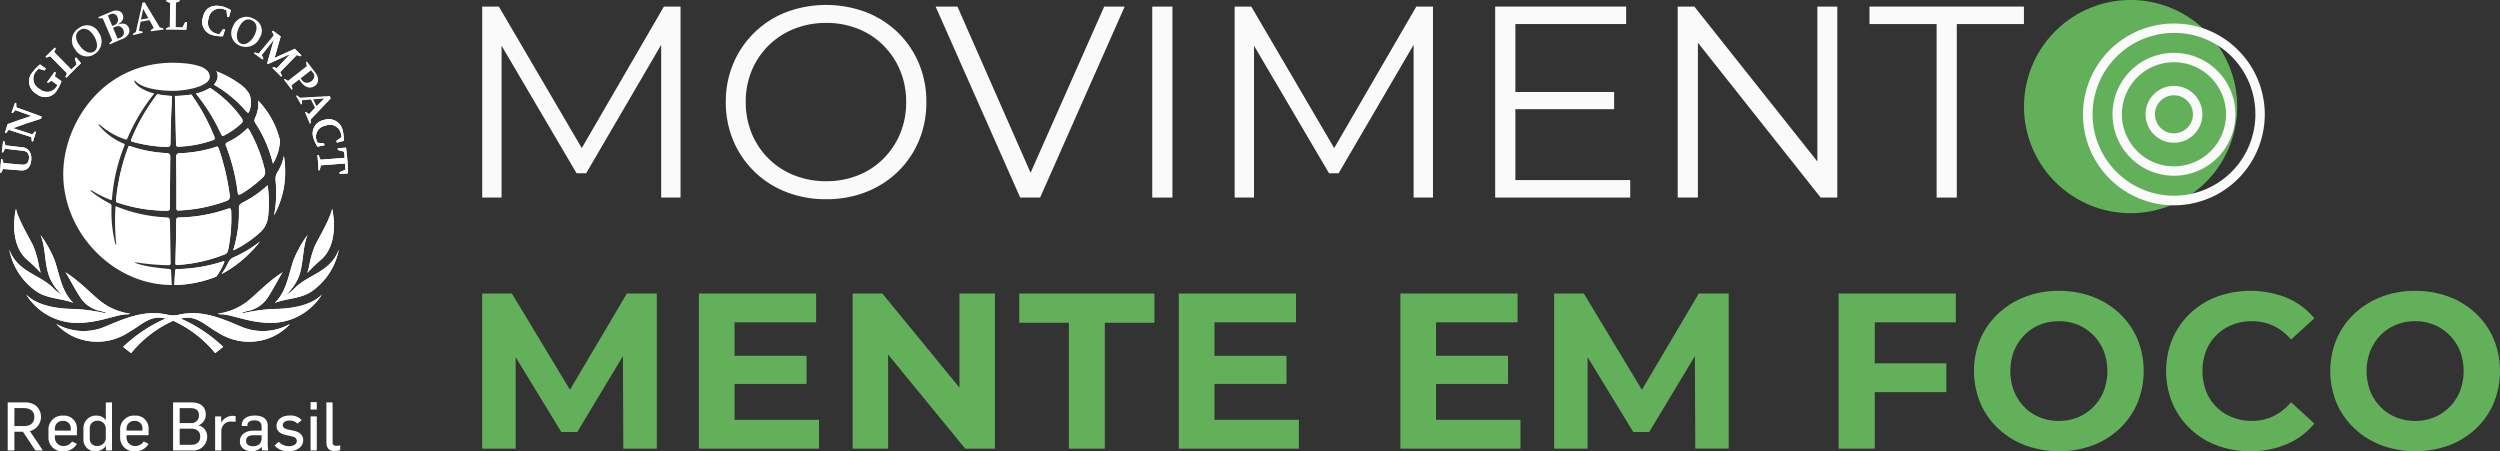
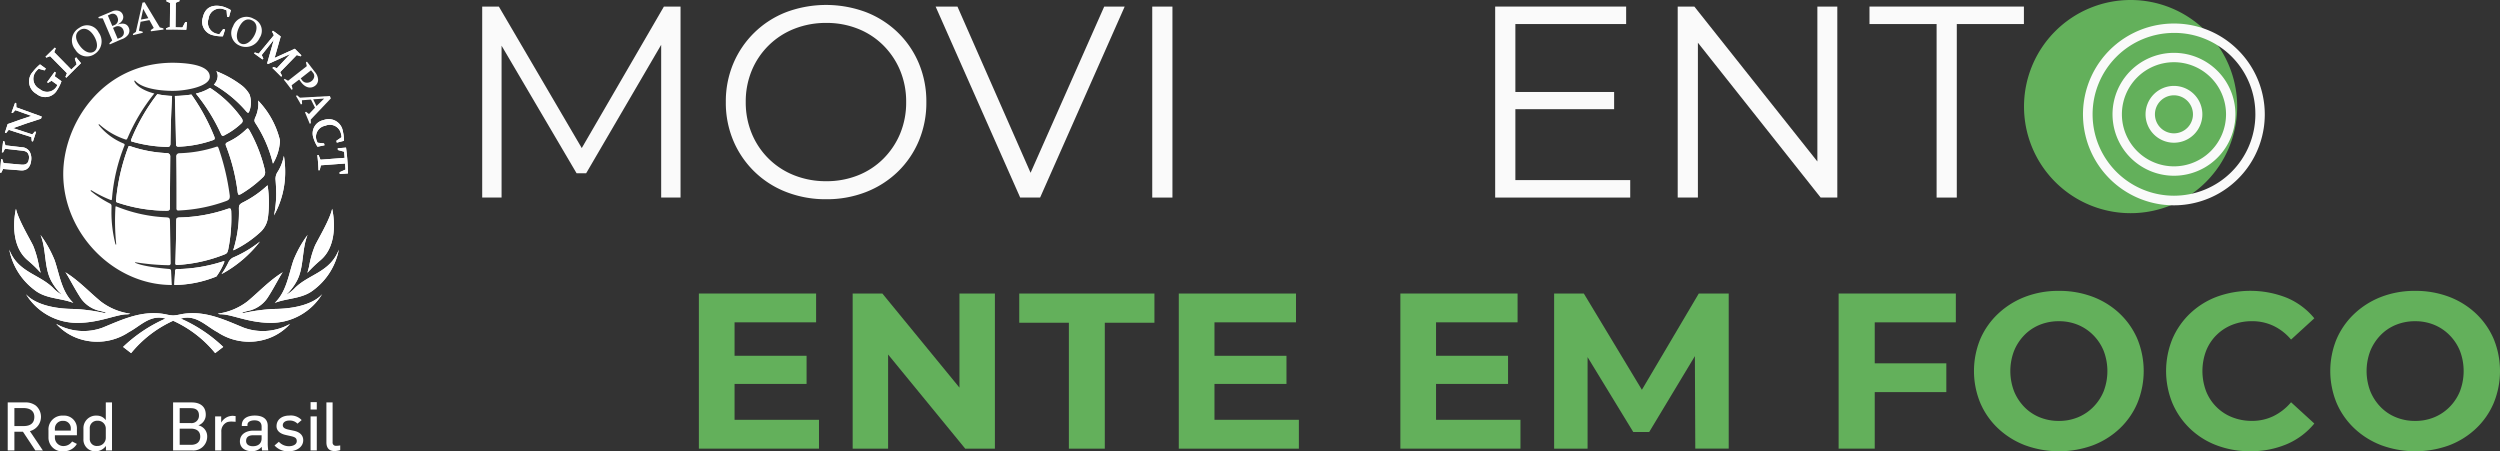
<svg xmlns="http://www.w3.org/2000/svg" width="419.048" height="75.642" viewBox="0 0 419.048 75.642">
  <rect x="0" y="0" width="419.048" height="75.642" fill="#333333" stroke="none" />
  <defs>
    <clipPath id="clip-path">
      <rect id="Retângulo_9382" data-name="Retângulo 9382" width="338.222" height="75.642" fill="#fafafa" />
    </clipPath>
    <clipPath id="clip-path-2">
      <rect id="Retângulo_9429" data-name="Retângulo 9429" width="58.32" height="75.642" transform="translate(0 0)" fill="#fff" />
    </clipPath>
  </defs>
  <g id="Grupo_15472" data-name="Grupo 15472" transform="translate(-2856.552 290.982)">
    <g id="Grupo_15454" data-name="Grupo 15454" transform="translate(2937.378 -290.982)">
      <g id="Grupo_14943" data-name="Grupo 14943" clip-path="url(#clip-path)">
        <path id="Caminho_84026" data-name="Caminho 84026" d="M223.778,17.866A17.866,17.866,0,1,1,205.911,0a17.866,17.866,0,0,1,17.866,17.866" transform="translate(70.392)" fill="#63b05b" />
        <path id="Caminho_84027" data-name="Caminho 84027" d="M16.688,24.518,2.791.8H0V32.814H3.247V7.356L15.822,28.744h1.6L30,7.211v25.6h3.246V.8H30.458Z" transform="translate(0 0.301)" fill="#fafafa" />
        <path id="Caminho_84028" data-name="Caminho 84028" d="M58.548,5.223a16.032,16.032,0,0,0-5.328-3.408,19.138,19.138,0,0,0-13.4,0,15.817,15.817,0,0,0-8.849,8.6,16.33,16.33,0,0,0-1.258,6.47,16.332,16.332,0,0,0,1.258,6.472,15.759,15.759,0,0,0,8.871,8.6,18.165,18.165,0,0,0,6.7,1.212,18,18,0,0,0,6.677-1.212,16.046,16.046,0,0,0,5.328-3.406,15.609,15.609,0,0,0,3.52-5.167,16.48,16.48,0,0,0,1.258-6.5,16.467,16.467,0,0,0-1.258-6.492,15.567,15.567,0,0,0-3.52-5.168m.388,16.943a12.992,12.992,0,0,1-2.812,4.207,12.57,12.57,0,0,1-4.254,2.79,14.145,14.145,0,0,1-5.327.983,14.333,14.333,0,0,1-5.35-.983,12.711,12.711,0,0,1-7.134-7.02,13.578,13.578,0,0,1-1.006-5.26A13.537,13.537,0,0,1,34.058,11.6a12.759,12.759,0,0,1,7.134-7,14.307,14.307,0,0,1,5.35-.984,14.119,14.119,0,0,1,5.327.984,12.566,12.566,0,0,1,4.254,2.789A12.992,12.992,0,0,1,58.935,11.6a13.537,13.537,0,0,1,1.006,5.282,13.539,13.539,0,0,1-1.006,5.283" transform="translate(11.123 0.226)" fill="#fafafa" />
        <path id="Caminho_84029" data-name="Caminho 84029" d="M71.218,28.662,58.959.8H55.3L69.477,32.815h3.338L86.993.8H83.561Z" transform="translate(20.701 0.301)" fill="#fafafa" />
        <rect id="Retângulo_9381" data-name="Retângulo 9381" width="3.385" height="32.011" transform="translate(112.312 1.105)" fill="#fafafa" />
-         <path id="Caminho_84030" data-name="Caminho 84030" d="M108.458,24.519,94.559.8H91.77V32.814h3.246V7.356l12.578,21.389h1.6L121.769,7.21v25.6h3.246V.8h-2.789Z" transform="translate(34.353 0.301)" fill="#fafafa" />
        <path id="Caminho_84031" data-name="Caminho 84031" d="M126.931,18h16.554V15.117H126.931V3.729H145.5V.8H123.546V32.814h22.637V29.887H126.931Z" transform="translate(46.248 0.301)" fill="#fafafa" />
        <path id="Caminho_84032" data-name="Caminho 84032" d="M169.22,26.766,148.6.8h-2.79V32.814h3.385V6.857l20.577,25.957h2.791V.8H169.22Z" transform="translate(54.58 0.301)" fill="#fafafa" />
        <path id="Caminho_84033" data-name="Caminho 84033" d="M169.2.8V3.73h11.25V32.815h3.384V3.73h11.25V.8Z" transform="translate(63.336 0.301)" fill="#fafafa" />
-         <path id="Caminho_84034" data-name="Caminho 84034" d="M14.712,51.936,4.977,35.8H0v26H5.607V46.461L13.258,59.01h2.674L23.59,46.289,23.656,61.8h5.609v-26H24.251Z" transform="translate(0 13.4)" fill="#63b05b" />
        <path id="Caminho_84035" data-name="Caminho 84035" d="M32.407,50.952H44.478V46.234H32.407V40.626H46.075V35.8H26.427v26H46.559V56.967H32.407Z" transform="translate(9.893 13.401)" fill="#63b05b" />
        <path id="Caminho_84036" data-name="Caminho 84036" d="M63.084,51.571,50.159,35.8H45.183v26h5.941V46.023L64.048,61.8h4.976v-26H63.084Z" transform="translate(16.914 13.4)" fill="#63b05b" />
        <path id="Caminho_84037" data-name="Caminho 84037" d="M65.5,40.7h8.319V61.8H79.84V40.7h8.319V35.8H65.5Z" transform="translate(24.52 13.401)" fill="#63b05b" />
        <path id="Caminho_84038" data-name="Caminho 84038" d="M90.939,50.952h12.069V46.234H90.939V40.626h13.666V35.8H84.959v26h20.13V56.967H90.939Z" transform="translate(31.803 13.401)" fill="#63b05b" />
        <path id="Caminho_84039" data-name="Caminho 84039" d="M117.963,50.952h12.069V46.234H117.963V40.626h13.666V35.8H111.983v26h20.13V56.967h-14.15Z" transform="translate(41.919 13.401)" fill="#63b05b" />
        <path id="Caminho_84040" data-name="Caminho 84040" d="M145.449,51.936,135.715,35.8h-4.978v26h5.607V46.461L144,59.01h2.673l7.658-12.719.067,15.505H160v-26h-5.014Z" transform="translate(48.939 13.4)" fill="#63b05b" />
        <path id="Caminho_84041" data-name="Caminho 84041" d="M165.435,61.8h6.053V52.324h12V47.5h-12v-6.87h13.594V35.8H165.435Z" transform="translate(61.928 13.4)" fill="#63b05b" />
        <path id="Caminho_84042" data-name="Caminho 84042" d="M206.347,39.262a13.592,13.592,0,0,0-4.515-2.8,15.78,15.78,0,0,0-5.662-.985,15.492,15.492,0,0,0-5.664,1,13.762,13.762,0,0,0-4.513,2.823A12.825,12.825,0,0,0,183,43.551a14.089,14.089,0,0,0,0,10.714,12.774,12.774,0,0,0,2.989,4.273,13.725,13.725,0,0,0,4.531,2.822,16.583,16.583,0,0,0,11.308.019,13.551,13.551,0,0,0,4.515-2.805,12.694,12.694,0,0,0,2.988-4.289,14.166,14.166,0,0,0,0-10.751,12.759,12.759,0,0,0-2.988-4.271M203.691,52.28a8.056,8.056,0,0,1-1.728,2.637,7.751,7.751,0,0,1-2.581,1.744,8.236,8.236,0,0,1-3.212.614,8.368,8.368,0,0,1-3.231-.614,7.509,7.509,0,0,1-2.581-1.744,8.229,8.229,0,0,1-1.708-2.637,9.5,9.5,0,0,1,0-6.723,8.223,8.223,0,0,1,1.708-2.636,7.551,7.551,0,0,1,2.581-1.745,8.393,8.393,0,0,1,3.231-.613,8.261,8.261,0,0,1,3.212.613,7.8,7.8,0,0,1,2.581,1.745,8.05,8.05,0,0,1,1.728,2.636,9.525,9.525,0,0,1,0,6.723" transform="translate(68.109 13.279)" fill="#63b05b" />
        <path id="Caminho_84043" data-name="Caminho 84043" d="M213.806,42.9a7.786,7.786,0,0,1,2.636-1.728,8.887,8.887,0,0,1,3.344-.613,8.278,8.278,0,0,1,3.583.781,8.819,8.819,0,0,1,2.952,2.3l3.9-3.565a11.9,11.9,0,0,0-4.605-3.436,16.5,16.5,0,0,0-11.718-.184,13.3,13.3,0,0,0-4.493,2.8,12.847,12.847,0,0,0-2.971,4.27,14.215,14.215,0,0,0,0,10.771,12.983,12.983,0,0,0,2.952,4.27,13.12,13.12,0,0,0,4.475,2.805,15.572,15.572,0,0,0,5.589.984,15.368,15.368,0,0,0,6.165-1.189,12.036,12.036,0,0,0,4.605-3.454l-3.9-3.565a9.043,9.043,0,0,1-2.952,2.321,8.117,8.117,0,0,1-3.583.8,8.86,8.86,0,0,1-3.344-.613,7.731,7.731,0,0,1-4.364-4.364,9.627,9.627,0,0,1,0-6.76,7.786,7.786,0,0,1,1.728-2.636" transform="translate(76.879 13.279)" fill="#63b05b" />
        <path id="Caminho_84044" data-name="Caminho 84044" d="M252.788,43.533a12.76,12.76,0,0,0-2.988-4.271,13.591,13.591,0,0,0-4.515-2.8,15.78,15.78,0,0,0-5.662-.985,15.492,15.492,0,0,0-5.664,1,13.762,13.762,0,0,0-4.513,2.823,12.825,12.825,0,0,0-2.989,4.251,14.089,14.089,0,0,0,0,10.714,12.774,12.774,0,0,0,2.989,4.273,13.725,13.725,0,0,0,4.531,2.822,16.583,16.583,0,0,0,11.308.019,13.55,13.55,0,0,0,4.515-2.805,12.7,12.7,0,0,0,2.988-4.289,14.166,14.166,0,0,0,0-10.751m-5.644,8.746a8.056,8.056,0,0,1-1.728,2.637,7.751,7.751,0,0,1-2.581,1.744,8.237,8.237,0,0,1-3.212.614,8.368,8.368,0,0,1-3.231-.614,7.509,7.509,0,0,1-2.581-1.744A8.228,8.228,0,0,1,232.1,52.28a9.5,9.5,0,0,1,0-6.723,8.222,8.222,0,0,1,1.708-2.636,7.551,7.551,0,0,1,2.581-1.745,8.393,8.393,0,0,1,3.231-.613,8.261,8.261,0,0,1,3.212.613,7.8,7.8,0,0,1,2.581,1.745,8.05,8.05,0,0,1,1.728,2.636,9.524,9.524,0,0,1,0,6.723" transform="translate(84.375 13.279)" fill="#63b05b" />
        <path id="Caminho_84045" data-name="Caminho 84045" d="M207.632,10.478a4.761,4.761,0,1,0,4.759,4.762,4.768,4.768,0,0,0-4.759-4.762m3.184,4.762a3.187,3.187,0,1,1-3.184-3.186h.066a3.194,3.194,0,0,1,3.118,3.186" transform="translate(75.941 3.922)" fill="#fafafa" />
        <path id="Caminho_84046" data-name="Caminho 84046" d="M209.139,6.445a10.3,10.3,0,1,0,7.287,3.017,10.316,10.316,0,0,0-7.287-3.017m8.731,10.3a8.728,8.728,0,1,1-8.73-8.731,8.741,8.741,0,0,1,8.73,8.731" transform="translate(74.431 2.413)" fill="#fafafa" />
        <path id="Caminho_84047" data-name="Caminho 84047" d="M221.234,7.331A15.1,15.1,0,0,0,210.481,2.87h0a15.236,15.236,0,1,0,10.756,4.461m2.889,10.757A13.643,13.643,0,1,1,210.48,4.444a13.552,13.552,0,0,1,13.643,13.644" transform="translate(73.093 1.074)" fill="#fafafa" />
      </g>
    </g>
    <g id="Grupo_15455" data-name="Grupo 15455" transform="translate(2583.552 -557.963)">
      <g id="Grupo_15028" data-name="Grupo 15028" transform="translate(273 266.981)">
        <g id="Grupo_15017" data-name="Grupo 15017" clip-path="url(#clip-path-2)">
          <path id="Caminho_84152" data-name="Caminho 84152" d="M57.843,27.408l-4.057.3-.2.824-.2.015C53.344,27.232,53.192,26,53.192,26l.208-.015.314.785,4.057-.311-.093-1.032-1.044-.284-.022-.291L58,24.742a34.853,34.853,0,0,1,.322,4.327l-1.376.1-.023-.3.987-.448Z" fill="#fff" />
          <path id="Caminho_84153" data-name="Caminho 84153" d="M53.234,23.923l1.08.112.085.312-1.181.251-.058-.1a5.8,5.8,0,0,1-.619-1.37,2.272,2.272,0,0,1,1.7-3,2.4,2.4,0,0,1,3.231,1.894,6.3,6.3,0,0,1,.18,1.58l-1.194.31L56.38,23.6l.866-.6a1.736,1.736,0,0,0-.069-.455,1.9,1.9,0,0,0-2.648-1.47,1.873,1.873,0,0,0-1.482,2.4,2.844,2.844,0,0,0,.179.43Z" fill="#fff" />
          <path id="Caminho_84154" data-name="Caminho 84154" d="M46.026,9.715,49.417,8.17l1.106,1.118-.135.155-.645-.216-2.785,2.86.314.611-.143.155C46.4,12.1,45.664,11.4,45.664,11.4l.133-.168.614.2,2.236-2.38-3.731,1.684-.136-.126L45.9,6.665,43.861,9.223l.281.587L44,9.965,42.59,8.947l.133-.153.638.2,2.552-3.085-.3-.6.14-.156,1.3.955Z" fill="#fff" />
          <path id="Caminho_84155" data-name="Caminho 84155" d="M36.78,5.724l.635-.867.317.087L37.36,6.087h-.119a5.476,5.476,0,0,1-1.5-.174,2.311,2.311,0,0,1-1.74-2.994c.344-1.54,1.432-2.265,3.29-1.834A5.376,5.376,0,0,1,38.7,1.7L38.38,2.867l-.32-.07-.081-1.062a2.356,2.356,0,0,0-.381-.147,1.9,1.9,0,0,0-2.639,1.559,1.906,1.906,0,0,0,1.34,2.5,2.152,2.152,0,0,0,.481.077" fill="#fff" />
          <path id="Caminho_84156" data-name="Caminho 84156" d="M28.471,4.5l.04-4.007L27.9.225l0-.2c1.139-.037,2.186-.016,2.186-.016V.2L29.463.46l-.046,4.121,1.158.027.473-.9.3,0-.123,1.277s-1.863-.082-3.384-.04l0-.2Z" fill="#fff" />
          <path id="Caminho_84157" data-name="Caminho 84157" d="M11.222,12.267,8.4,9.41l-.624.247-.148-.146L9.193,7.98l.148.137-.258.623,2.87,2.925.9-.874-.31-.962.22-.222.812.984s-1.231,1.171-2.461,2.439l-.143-.15Z" fill="#fff" />
          <path id="Caminho_84158" data-name="Caminho 84158" d="M9.192,12.808l1.113.809A6.688,6.688,0,0,1,9.57,15.1a2.283,2.283,0,0,1-3.463.634,2.379,2.379,0,0,1-.582-3.723,7.982,7.982,0,0,1,1.082-1.138l.1-.082.983.709-.214.3-.982-.271a1.366,1.366,0,0,0-.333.311,1.921,1.921,0,0,0,.513,3.092,1.855,1.855,0,0,0,2.795-.4.829.829,0,0,0,.141-.3l-.967-.7-.579.357-.168-.114,1.273-1.743.171.111Z" fill="#fff" />
          <path id="Caminho_84159" data-name="Caminho 84159" d="M2.2,21.476Q3.807,22,5.415,22.529c.143-.161.287-.321.431-.482l.2.065q-.267.8-.523,1.608l-.2-.062c-.02-.222-.038-.447-.058-.671q-1.9-.612-3.8-1.224c-.149.179-.3.358-.443.538l-.2-.062q.228-.722.466-1.44,1.993-.729,3.989-1.372l-2.7-.962q-.225.241-.447.488l-.2-.068q.291-.833.6-1.658l.192.071c.007.234.013.465.021.7l4.26,1.541c-.043.118-.085.236-.128.355q-2.348.735-4.691,1.585" fill="#fff" />
          <path id="Caminho_84160" data-name="Caminho 84160" d="M.6,27.333l2.978.264c.794.072,1.2-.241,1.271-.993a1.378,1.378,0,0,0-.135-.849c-.182-.3-.455-.439-1-.5l-2.875-.32c-.11.2-.218.41-.327.615l-.2-.021c.067-.626.137-1.249.213-1.873l.2.025c.06.227.118.455.179.681l2.741.32a1.569,1.569,0,0,1,1.35.789,2.323,2.323,0,0,1,.236,1.377c-.114,1.18-.729,1.79-1.73,1.711L.513,28.322c-.1.21-.205.421-.308.631L0,28.939q.084-1.132.191-2.262l.2.019c.067.212.134.426.2.637" fill="#fff" />
          <path id="Caminho_84161" data-name="Caminho 84161" d="M53.736,43.6C57.1,40.736,55.674,35,55.674,35c-.386,1.827-2.4,5.161-2.878,6.183a15.838,15.838,0,0,0-.974,3.43c-.149.618-.3,1.117-.3,1.117A23.206,23.206,0,0,1,53.736,43.6" fill="#fff" />
          <path id="Caminho_84162" data-name="Caminho 84162" d="M40.838,54.921C37.57,53.589,34.164,51.9,30.221,52.7a6.83,6.83,0,0,1-1.2.177,6.692,6.692,0,0,1-1.193-.177c-3.95-.8-7.353.886-10.621,2.218a9.282,9.282,0,0,1-7.785-.634,9.008,9.008,0,0,0,3.95,2.536,9.559,9.559,0,0,0,8.225-1.15c1.933-1.019,3.6-3.022,6.151-2.266a24.655,24.655,0,0,0-7.114,4.746l1.343,1.038a19.5,19.5,0,0,1,7.044-5.424,19.472,19.472,0,0,1,7.045,5.424l1.348-1.038A24.714,24.714,0,0,0,30.3,53.407c2.548-.756,4.216,1.247,6.149,2.266a9.569,9.569,0,0,0,8.228,1.15,9.016,9.016,0,0,0,3.949-2.536,9.279,9.279,0,0,1-7.784.634" fill="#fff" />
          <path id="Caminho_84163" data-name="Caminho 84163" d="M46.063,50.769c2.121-.832,4.589-.655,6.476-2.149a11.061,11.061,0,0,0,4.256-6.783c-1.413,3.773-4.944,4.088-7.313,6.389A6.058,6.058,0,0,1,48.1,49.348l-.03-.034a9.141,9.141,0,0,0,1.556-2c1.387-2.283.9-5.48,1.935-7.938a19.036,19.036,0,0,0-2.368,4.242c-.845,2.477-1.173,5.274-3.131,7.148" fill="#fff" />
          <path id="Caminho_84164" data-name="Caminho 84164" d="M4.612,43.6a23.422,23.422,0,0,1,2.214,2.125s-.15-.5-.3-1.117a16.18,16.18,0,0,0-.973-3.43C5.072,40.16,3.061,36.826,2.676,35c0,0-1.427,5.737,1.936,8.6" fill="#fff" />
          <path id="Caminho_84165" data-name="Caminho 84165" d="M45.423,54.119A10.079,10.079,0,0,0,54.01,49.28s-1.7,2.511-8.275,2.511a31.61,31.61,0,0,0-4.693.637.767.767,0,0,1-.5-.01,6.748,6.748,0,0,1,1.13-.327,5.221,5.221,0,0,0,3.067-2.019c1.1-1.608,2.406-4.279,2.693-4.462-2.3,1.426-3.882,3.182-5.957,4.913a10.487,10.487,0,0,1-4.966,2.056,1.445,1.445,0,0,0,.538.1c1.8,0,4.627,1.438,8.374,1.438" fill="#fff" />
          <path id="Caminho_84166" data-name="Caminho 84166" d="M21.3,52.681a1.436,1.436,0,0,0,.537-.1,10.442,10.442,0,0,1-4.959-2.056c-2.081-1.731-3.667-3.487-5.959-4.913.283.183,1.6,2.854,2.692,4.462a5.22,5.22,0,0,0,3.068,2.019,6.687,6.687,0,0,1,1.124.327.74.74,0,0,1-.489.01,31.685,31.685,0,0,0-4.7-.637c-6.573,0-8.274-2.511-8.274-2.511a10.074,10.074,0,0,0,8.589,4.839c3.747,0,6.573-1.438,8.375-1.438" fill="#fff" />
          <path id="Caminho_84167" data-name="Caminho 84167" d="M1.555,41.837c1.41,3.773,4.939,4.088,7.31,6.389a6.119,6.119,0,0,0,1.385,1.122l.03-.034a8.979,8.979,0,0,1-1.56-2c-1.385-2.283-.9-5.48-1.932-7.938a19.572,19.572,0,0,1,2.369,4.242C10,46.1,10.329,48.9,12.291,50.769c-2.122-.832-4.6-.655-6.484-2.149a11.065,11.065,0,0,1-4.252-6.783" fill="#fff" />
-           <path id="Caminho_84168" data-name="Caminho 84168" d="M29.966,35.281a26.376,26.376,0,0,0,7.991-1.6c.456-.176.558-.39.561-.736a1.616,1.616,0,0,0-.02-.281,39.911,39.911,0,0,0-1.813-7.7c-.117-.334-.176-.39-.277-.39a.844.844,0,0,0-.276.069,21.683,21.683,0,0,1-6.059,1.038.529.529,0,0,0-.542.6c.013,1.331.041,3.428.041,6.249,0,.715,0,1.672,0,2.367a.536.536,0,0,0,.081.318.42.42,0,0,0,.311.066" fill="#fff" />
          <path id="Caminho_84169" data-name="Caminho 84169" d="M22.027,23.314c-.113.247-.062.324-.062.324a.219.219,0,0,0,.11.079,22.985,22.985,0,0,0,5.96.908.576.576,0,0,0,.4-.109.686.686,0,0,0,.131-.48c.049-2.6.118-5.3.276-7.953a14.857,14.857,0,0,1-2.475-.3,32.808,32.808,0,0,0-4.344,7.528" fill="#fff" />
          <path id="Caminho_84170" data-name="Caminho 84170" d="M28.534,26.267a.531.531,0,0,0-.532-.6,21.742,21.742,0,0,1-6.134-1.151.783.783,0,0,0-.2-.052c-.064.006-.106.028-.161.179a34.38,34.38,0,0,0-2.06,8.962c-.019.218.037.26.188.329a25.813,25.813,0,0,0,8.305,1.386s.323-.01.41-.093c.118-.119.131-.208.125-.581.014-2.3.059-8.374.059-8.374" fill="#fff" />
          <path id="Caminho_84171" data-name="Caminho 84171" d="M38.27,44.021a13.378,13.378,0,0,1-1.135,1.924,20.484,20.484,0,0,0,6.442-5.463,19.4,19.4,0,0,1-4.534,2.7,1.791,1.791,0,0,0-.773.835" fill="#fff" />
          <path id="Caminho_84172" data-name="Caminho 84172" d="M46.3,32.376A18.816,18.816,0,0,1,45.93,36.1,14.934,14.934,0,0,0,47.8,28.724a15.836,15.836,0,0,0-.214-2.605,7.824,7.824,0,0,1-.98,2.592,2.138,2.138,0,0,0-.424,1.315c.108,1.247.113,2.35.113,2.35" fill="#fff" />
          <path id="Caminho_84173" data-name="Caminho 84173" d="M41.789,18.645a4.063,4.063,0,0,0,.037-2.813,5.028,5.028,0,0,0-1.371-1.56,17.538,17.538,0,0,0-4.2-2.333,1.553,1.553,0,0,1,.236.81,2.237,2.237,0,0,1-.642,1.443,20.632,20.632,0,0,1,5.375,4.416s.243.3.38.292c.1-.012.185-.255.185-.255" fill="#fff" />
          <path id="Caminho_84174" data-name="Caminho 84174" d="M18.775,33.245a30.406,30.406,0,0,1,2.081-8.835.465.465,0,0,0,.035-.153c-.005-.089-.045-.14-.206-.217a10.391,10.391,0,0,1-4.131-3.075s-.057-.067,0-.119.114.013.114.013a12.376,12.376,0,0,0,4.3,2.5.521.521,0,0,0,.174.042c.075,0,.135-.046.259-.306a31.6,31.6,0,0,1,4.468-7.425c-1.469-.357-2.97-1.146-3.343-2.016,0,0-.047-.1.019-.132.083-.042.144.052.144.052,1.635,1.771,6.379,1.654,6.379,1.654,1.982,0,6.1-.694,6.1-2.359,0-1.512-2.182-2.3-6.146-2.351-12,0-18.42,10.385-18.42,18.631C10.6,39.1,19.047,47.77,28.8,47.77c-.011-.161-.123-2.337-.123-2.337-.013-.241-.069-.319-.368-.354,0,0-4.257-.326-5.655-1.043-.054-.037-.024-.092.049-.074a38.828,38.828,0,0,0,5.6.493.3.3,0,0,0,.31-.328c0-.308-.123-7.064-.123-7.064-.019-.508-.1-.59-.586-.632a24.951,24.951,0,0,1-8.363-1.817c-.068-.023-.1-.032-.133-.015-.056.026-.056.134-.056.134a38.149,38.149,0,0,0,.128,6.18c.013.053-.007.079-.056.081s-.069-.053-.069-.053a21.468,21.468,0,0,1-.674-5.465c0-.141.014-.932.014-.932a.447.447,0,0,0-.277-.438,17.422,17.422,0,0,1-3.189-2.076.087.087,0,0,1-.01-.125.089.089,0,0,1,.1-.007,20.034,20.034,0,0,0,3.242,1.627l.131.008c.066-.045.065-.139.076-.288" fill="#fff" />
          <path id="Caminho_84175" data-name="Caminho 84175" d="M45.75,27.43A8.26,8.26,0,0,0,46.924,23.7a2.223,2.223,0,0,0-.018-.266,14.522,14.522,0,0,0-3.645-6.584,3.453,3.453,0,0,1,.044.583,5.473,5.473,0,0,1-.49,2.2,1.567,1.567,0,0,0-.166.586.871.871,0,0,0,.156.408,21.629,21.629,0,0,1,2.945,6.8" fill="#fff" />
          <path id="Caminho_84176" data-name="Caminho 84176" d="M44.862,31.1c-.01-.063-.063,0-.063,0a17.493,17.493,0,0,1-4.113,2.844c-.574.3-.633.51-.642,1a20.917,20.917,0,0,1-.933,6.925s-.052.132.115.046A18.332,18.332,0,0,0,43.758,38.8,4.057,4.057,0,0,0,44.92,36.4a19.4,19.4,0,0,0-.058-5.292" fill="#fff" />
          <path id="Caminho_84177" data-name="Caminho 84177" d="M37.614,43.837a.045.045,0,0,0-.056-.049,1.67,1.67,0,0,0-.351.082,26.242,26.242,0,0,1-7.526,1.236c-.242.011-.308.08-.329.367l-.137,2.292a19.211,19.211,0,0,0,7.058-1.421,10.816,10.816,0,0,0,1.265-2.265.865.865,0,0,0,.076-.242" fill="#fff" />
          <path id="Caminho_84178" data-name="Caminho 84178" d="M35.7,23.49c.144-.055.235-.094.283-.221a.746.746,0,0,0-.066-.38,33.965,33.965,0,0,0-3.831-7.04,20.835,20.835,0,0,1-2.771.238c.082,2.71.148,5.4.187,7.994,0,.231.042.362.115.422a.461.461,0,0,0,.3.082A19.51,19.51,0,0,0,35.7,23.49" fill="#fff" />
          <path id="Caminho_84179" data-name="Caminho 84179" d="M37.658,22.652a12.11,12.11,0,0,0,2.814-1.985.569.569,0,0,0,.2-.41.97.97,0,0,0-.218-.526,19.367,19.367,0,0,0-5.248-5,7.9,7.9,0,0,1-2.373.954,30.5,30.5,0,0,1,4.159,6.66c.116.249.193.39.279.412a.554.554,0,0,0,.388-.1" fill="#fff" />
          <path id="Caminho_84180" data-name="Caminho 84180" d="M38.759,35.522s.009-.442-.147-.545c-.141-.1-.493.046-.493.046a26.253,26.253,0,0,1-8.037,1.429c-.539.036-.51.161-.538.586-.021,2.507-.076,4.873-.141,7.017,0,0-.018.22.06.3s.28.055.28.055a25.455,25.455,0,0,0,7.982-1.8c.364-.156.424-.373.527-.784a26.6,26.6,0,0,0,.507-6.309" fill="#fff" />
          <path id="Caminho_84181" data-name="Caminho 84181" d="M39.98,32.626c-.119-.1-.162-.584-.162-.584a32.579,32.579,0,0,0-1.906-7.518.938.938,0,0,1-.089-.326c0-.128.065-.238.349-.386A10.873,10.873,0,0,0,41.259,21.7c.125-.128.218-.177.266-.169h.008c.048,0,.13.064.225.224a25.434,25.434,0,0,1,2.585,6.515,2.728,2.728,0,0,1,.1.628,1.112,1.112,0,0,1-.419.861,20.007,20.007,0,0,1-3.557,2.724c-.03.016-.379.228-.482.139" fill="#fff" />
          <path id="Caminho_84182" data-name="Caminho 84182" d="M42.551,3.163a2.387,2.387,0,0,0-3.486,1.253,2.256,2.256,0,0,0,.991,3.179,2.526,2.526,0,0,0,3.465-1.24,2.153,2.153,0,0,0-.97-3.192M42.6,6.005c-.641,1.14-1.56,1.642-2.247,1.284-.7-.372-.876-1.39-.328-2.609.543-1.191,1.342-1.724,2.254-1.246.864.45.917,1.478.321,2.571" fill="#fff" />
          <path id="Caminho_84183" data-name="Caminho 84183" d="M57.843,27.408l-4.057.3-.2.824-.2.015C53.344,27.232,53.192,26,53.192,26l.208-.015.314.785,4.057-.311-.093-1.032-1.044-.284-.022-.291L58,24.742a34.853,34.853,0,0,1,.322,4.327l-1.376.1-.023-.3.987-.448Z" fill="#fff" />
          <path id="Caminho_84184" data-name="Caminho 84184" d="M53.234,23.923l1.08.112.085.312-1.181.251-.058-.1a5.8,5.8,0,0,1-.619-1.37,2.272,2.272,0,0,1,1.7-3,2.4,2.4,0,0,1,3.231,1.894,6.3,6.3,0,0,1,.18,1.58l-1.194.31L56.38,23.6l.866-.6a1.736,1.736,0,0,0-.069-.455,1.9,1.9,0,0,0-2.648-1.47,1.873,1.873,0,0,0-1.482,2.4,2.844,2.844,0,0,0,.179.43Z" fill="#fff" />
          <path id="Caminho_84185" data-name="Caminho 84185" d="M55.463,16.49l-.176-.4-5.012.282-.481-.4-.188.105s.456.74.835,1.438l.193-.092-.024-.618,1.513-.112.678,1.35L51.787,19.12l-.48-.385-.185.091s.4.921.8,1.924l.186-.089-.018-.615Zm-2.963.159,1.827-.123-1.275,1.255Z" fill="#fff" />
          <path id="Caminho_84186" data-name="Caminho 84186" d="M52.743,12.011l-1.292-1.68-.171.122.144.633L48.29,13.538l-.558-.319-.165.122s.686.866,1.318,1.718l.161-.121-.157-.651,1.259-.956.3.416c.676.924,1.592,1.19,2.329.659a1.243,1.243,0,0,0,.543-1.04,2.2,2.2,0,0,0-.578-1.355m-.08.89a1.156,1.156,0,0,1-.5.732,1.2,1.2,0,0,1-.983.2,1.064,1.064,0,0,1-.631-.508l-.144-.185,1.732-1.357.292.364a.9.9,0,0,1,.236.752" fill="#fff" />
          <path id="Caminho_84187" data-name="Caminho 84187" d="M46.026,9.715,49.417,8.17l1.106,1.118-.135.155-.645-.216-2.785,2.86.314.611-.143.155C46.4,12.1,45.664,11.4,45.664,11.4l.133-.168.614.2,2.236-2.38-3.731,1.684-.136-.126L45.9,6.665,43.861,9.223l.281.587L44,9.965,42.59,8.947l.133-.153.638.2,2.552-3.085-.3-.6.14-.156,1.3.955Z" fill="#fff" />
          <path id="Caminho_84188" data-name="Caminho 84188" d="M36.78,5.724l.635-.867.317.087L37.36,6.087h-.119a5.476,5.476,0,0,1-1.5-.174,2.311,2.311,0,0,1-1.74-2.994c.344-1.54,1.432-2.265,3.29-1.834A5.376,5.376,0,0,1,38.7,1.7L38.38,2.867l-.32-.07-.081-1.062a2.356,2.356,0,0,0-.381-.147,1.9,1.9,0,0,0-2.639,1.559,1.906,1.906,0,0,0,1.34,2.5,2.152,2.152,0,0,0,.481.077" fill="#fff" />
          <path id="Caminho_84189" data-name="Caminho 84189" d="M28.471,4.5l.04-4.007L27.9.225l0-.2c1.139-.037,2.186-.016,2.186-.016V.2L29.463.46l-.046,4.121,1.158.027.473-.9.3,0-.123,1.277s-1.863-.082-3.384-.04l0-.2Z" fill="#fff" />
          <path id="Caminho_84190" data-name="Caminho 84190" d="M27.381,4.746l-.593-.151L24.245.377,23.884.44l-1.107,4.9-.5.345.033.2L23.932,5.5l-.04-.2-.607-.153.279-1.494,1.48-.283.728,1.316-.508.36.037.2,2.113-.288ZM23.626,3.278l.381-1.794.861,1.568Z" fill="#fff" />
          <path id="Caminho_84191" data-name="Caminho 84191" d="M21.607,4.7c-.284-.719-.942-.92-1.914-.572.8-.434,1.139-1.043.89-1.668a1.043,1.043,0,0,0-.652-.625,1.578,1.578,0,0,0-1.217.109l-2.236.933.077.189.67.016,1.582,3.7-.476.471.072.191,1.92-.841a2.244,2.244,0,0,0,1.163-.792A1.2,1.2,0,0,0,21.607,4.7M18.077,2.6l.41-.2a.839.839,0,0,1,1.215.527.955.955,0,0,1-.575,1.3l-.3.13Zm2.6,3.269a1.138,1.138,0,0,1-.69.516l-.261.124-.781-1.841.34-.153a.964.964,0,0,1,1.4.542.957.957,0,0,1-.012.812" fill="#fff" />
          <path id="Caminho_84192" data-name="Caminho 84192" d="M16.541,5.447a2.175,2.175,0,0,0-3.255-.777,2.4,2.4,0,0,0-.664,3.647,2.252,2.252,0,0,0,3.248.737,2.513,2.513,0,0,0,.671-3.607m-.786,3.2c-.676.427-1.643.06-2.422-1.032-.757-1.064-.812-2.017.058-2.573.813-.519,1.738-.056,2.377,1.017.667,1.127.642,2.172-.013,2.588" fill="#fff" />
          <path id="Caminho_84193" data-name="Caminho 84193" d="M11.222,12.267,8.4,9.41l-.624.247-.148-.146L9.193,7.98l.148.137-.258.623,2.87,2.925.9-.874-.31-.962.22-.222.812.984s-1.231,1.171-2.461,2.439l-.143-.15Z" fill="#fff" />
          <path id="Caminho_84194" data-name="Caminho 84194" d="M9.192,12.808l1.113.809A6.688,6.688,0,0,1,9.57,15.1a2.283,2.283,0,0,1-3.463.634,2.379,2.379,0,0,1-.582-3.723,7.982,7.982,0,0,1,1.082-1.138l.1-.082.983.709-.214.3-.982-.271a1.366,1.366,0,0,0-.333.311,1.921,1.921,0,0,0,.513,3.092,1.855,1.855,0,0,0,2.795-.4.829.829,0,0,0,.141-.3l-.967-.7-.579.357-.168-.114,1.273-1.743.171.111Z" fill="#fff" />
          <path id="Caminho_84195" data-name="Caminho 84195" d="M2.2,21.476Q3.807,22,5.415,22.529c.143-.161.287-.321.431-.482l.2.065q-.267.8-.523,1.608l-.2-.062c-.02-.222-.038-.447-.058-.671q-1.9-.612-3.8-1.224c-.149.179-.3.358-.443.538l-.2-.062q.228-.722.466-1.44,1.993-.729,3.989-1.372l-2.7-.962q-.225.241-.447.488l-.2-.068q.291-.833.6-1.658l.192.071c.007.234.013.465.021.7l4.26,1.541c-.043.118-.085.236-.128.355q-2.348.735-4.691,1.585" fill="#fff" />
          <path id="Caminho_84196" data-name="Caminho 84196" d="M.6,27.333l2.978.264c.794.072,1.2-.241,1.271-.993a1.378,1.378,0,0,0-.135-.849c-.182-.3-.455-.439-1-.5l-2.875-.32c-.11.2-.218.41-.327.615l-.2-.021c.067-.626.137-1.249.213-1.873l.2.025c.06.227.118.455.179.681l2.741.32a1.569,1.569,0,0,1,1.35.789,2.323,2.323,0,0,1,.236,1.377c-.114,1.18-.729,1.79-1.73,1.711L.513,28.322c-.1.21-.205.421-.308.631L0,28.939q.084-1.132.191-2.262l.2.019c.067.212.134.426.2.637" fill="#fff" />
          <path id="Caminho_84197" data-name="Caminho 84197" d="M53.736,43.6C57.1,40.736,55.674,35,55.674,35c-.386,1.827-2.4,5.161-2.878,6.183a15.838,15.838,0,0,0-.974,3.43c-.149.618-.3,1.117-.3,1.117A23.206,23.206,0,0,1,53.736,43.6" fill="#fff" />
          <path id="Caminho_84198" data-name="Caminho 84198" d="M40.838,54.921C37.57,53.589,34.164,51.9,30.221,52.7a6.83,6.83,0,0,1-1.2.177,6.692,6.692,0,0,1-1.193-.177c-3.95-.8-7.353.886-10.621,2.218a9.282,9.282,0,0,1-7.785-.634,9.008,9.008,0,0,0,3.95,2.536,9.559,9.559,0,0,0,8.225-1.15c1.933-1.019,3.6-3.022,6.151-2.266a24.655,24.655,0,0,0-7.114,4.746l1.343,1.038a19.5,19.5,0,0,1,7.044-5.424,19.472,19.472,0,0,1,7.045,5.424l1.348-1.038A24.714,24.714,0,0,0,30.3,53.407c2.548-.756,4.216,1.247,6.149,2.266a9.569,9.569,0,0,0,8.228,1.15,9.016,9.016,0,0,0,3.949-2.536,9.279,9.279,0,0,1-7.784.634" fill="#fff" />
          <path id="Caminho_84199" data-name="Caminho 84199" d="M46.063,50.769c2.121-.832,4.589-.655,6.476-2.149a11.061,11.061,0,0,0,4.256-6.783c-1.413,3.773-4.944,4.088-7.313,6.389A6.058,6.058,0,0,1,48.1,49.348l-.03-.034a9.141,9.141,0,0,0,1.556-2c1.387-2.283.9-5.48,1.935-7.938a19.036,19.036,0,0,0-2.368,4.242c-.845,2.477-1.173,5.274-3.131,7.148" fill="#fff" />
          <path id="Caminho_84200" data-name="Caminho 84200" d="M4.612,43.6a23.422,23.422,0,0,1,2.214,2.125s-.15-.5-.3-1.117a16.18,16.18,0,0,0-.973-3.43C5.072,40.16,3.061,36.826,2.676,35c0,0-1.427,5.737,1.936,8.6" fill="#fff" />
          <path id="Caminho_84201" data-name="Caminho 84201" d="M45.423,54.119A10.079,10.079,0,0,0,54.01,49.28s-1.7,2.511-8.275,2.511a31.61,31.61,0,0,0-4.693.637.767.767,0,0,1-.5-.01,6.748,6.748,0,0,1,1.13-.327,5.221,5.221,0,0,0,3.067-2.019c1.1-1.608,2.406-4.279,2.693-4.462-2.3,1.426-3.882,3.182-5.957,4.913a10.487,10.487,0,0,1-4.966,2.056,1.445,1.445,0,0,0,.538.1c1.8,0,4.627,1.438,8.374,1.438" fill="#fff" />
          <path id="Caminho_84202" data-name="Caminho 84202" d="M21.3,52.681a1.436,1.436,0,0,0,.537-.1,10.442,10.442,0,0,1-4.959-2.056c-2.081-1.731-3.667-3.487-5.959-4.913.283.183,1.6,2.854,2.692,4.462a5.22,5.22,0,0,0,3.068,2.019,6.687,6.687,0,0,1,1.124.327.74.74,0,0,1-.489.01,31.685,31.685,0,0,0-4.7-.637c-6.573,0-8.274-2.511-8.274-2.511a10.074,10.074,0,0,0,8.589,4.839c3.747,0,6.573-1.438,8.375-1.438" fill="#fff" />
          <path id="Caminho_84203" data-name="Caminho 84203" d="M1.555,41.837c1.41,3.773,4.939,4.088,7.31,6.389a6.119,6.119,0,0,0,1.385,1.122l.03-.034a8.979,8.979,0,0,1-1.56-2c-1.385-2.283-.9-5.48-1.932-7.938a19.572,19.572,0,0,1,2.369,4.242C10,46.1,10.329,48.9,12.291,50.769c-2.122-.832-4.6-.655-6.484-2.149a11.065,11.065,0,0,1-4.252-6.783" fill="#fff" />
          <path id="Caminho_84204" data-name="Caminho 84204" d="M29.966,35.281a26.376,26.376,0,0,0,7.991-1.6c.456-.176.558-.39.561-.736a1.616,1.616,0,0,0-.02-.281,39.911,39.911,0,0,0-1.813-7.7c-.117-.334-.176-.39-.277-.39a.844.844,0,0,0-.276.069,21.683,21.683,0,0,1-6.059,1.038.529.529,0,0,0-.542.6c.013,1.331.041,3.428.041,6.249,0,.715,0,1.672,0,2.367a.536.536,0,0,0,.081.318.42.42,0,0,0,.311.066" fill="#fff" />
          <path id="Caminho_84205" data-name="Caminho 84205" d="M22.027,23.314c-.113.247-.062.324-.062.324a.219.219,0,0,0,.11.079,22.985,22.985,0,0,0,5.96.908.576.576,0,0,0,.4-.109.686.686,0,0,0,.131-.48c.049-2.6.118-5.3.276-7.953a14.857,14.857,0,0,1-2.475-.3,32.808,32.808,0,0,0-4.344,7.528" fill="#fff" />
          <path id="Caminho_84206" data-name="Caminho 84206" d="M28.534,26.267a.531.531,0,0,0-.532-.6,21.742,21.742,0,0,1-6.134-1.151.783.783,0,0,0-.2-.052c-.064.006-.106.028-.161.179a34.38,34.38,0,0,0-2.06,8.962c-.019.218.037.26.188.329a25.813,25.813,0,0,0,8.305,1.386s.323-.01.41-.093c.118-.119.131-.208.125-.581.014-2.3.059-8.374.059-8.374" fill="#fff" />
          <path id="Caminho_84207" data-name="Caminho 84207" d="M38.27,44.021a13.378,13.378,0,0,1-1.135,1.924,20.484,20.484,0,0,0,6.442-5.463,19.4,19.4,0,0,1-4.534,2.7,1.791,1.791,0,0,0-.773.835" fill="#fff" />
          <path id="Caminho_84208" data-name="Caminho 84208" d="M46.3,32.376A18.816,18.816,0,0,1,45.93,36.1,14.934,14.934,0,0,0,47.8,28.724a15.836,15.836,0,0,0-.214-2.605,7.824,7.824,0,0,1-.98,2.592,2.138,2.138,0,0,0-.424,1.315c.108,1.247.113,2.35.113,2.35" fill="#fff" />
          <path id="Caminho_84209" data-name="Caminho 84209" d="M41.789,18.645a4.063,4.063,0,0,0,.037-2.813,5.028,5.028,0,0,0-1.371-1.56,17.538,17.538,0,0,0-4.2-2.333,1.553,1.553,0,0,1,.236.81,2.237,2.237,0,0,1-.642,1.443,20.632,20.632,0,0,1,5.375,4.416s.243.3.38.292c.1-.012.185-.255.185-.255" fill="#fff" />
          <path id="Caminho_84210" data-name="Caminho 84210" d="M45.75,27.43A8.26,8.26,0,0,0,46.924,23.7a2.223,2.223,0,0,0-.018-.266,14.522,14.522,0,0,0-3.645-6.584,3.453,3.453,0,0,1,.044.583,5.473,5.473,0,0,1-.49,2.2,1.567,1.567,0,0,0-.166.586.871.871,0,0,0,.156.408,21.629,21.629,0,0,1,2.945,6.8" fill="#fff" />
          <path id="Caminho_84211" data-name="Caminho 84211" d="M44.862,31.1c-.01-.063-.063,0-.063,0a17.493,17.493,0,0,1-4.113,2.844c-.574.3-.633.51-.642,1a20.917,20.917,0,0,1-.933,6.925s-.052.132.115.046A18.332,18.332,0,0,0,43.758,38.8,4.057,4.057,0,0,0,44.92,36.4a19.4,19.4,0,0,0-.058-5.292" fill="#fff" />
          <path id="Caminho_84212" data-name="Caminho 84212" d="M37.614,43.837a.045.045,0,0,0-.056-.049,1.67,1.67,0,0,0-.351.082,26.242,26.242,0,0,1-7.526,1.236c-.242.011-.308.08-.329.367l-.137,2.292a19.211,19.211,0,0,0,7.058-1.421,10.816,10.816,0,0,0,1.265-2.265.865.865,0,0,0,.076-.242" fill="#fff" />
          <path id="Caminho_84213" data-name="Caminho 84213" d="M35.7,23.49c.144-.055.235-.094.283-.221a.746.746,0,0,0-.066-.38,33.965,33.965,0,0,0-3.831-7.04,20.835,20.835,0,0,1-2.771.238c.082,2.71.148,5.4.187,7.994,0,.231.042.362.115.422a.461.461,0,0,0,.3.082A19.51,19.51,0,0,0,35.7,23.49" fill="#fff" />
          <path id="Caminho_84214" data-name="Caminho 84214" d="M37.658,22.652a12.11,12.11,0,0,0,2.814-1.985.569.569,0,0,0,.2-.41.97.97,0,0,0-.218-.526,19.367,19.367,0,0,0-5.248-5,7.9,7.9,0,0,1-2.373.954,30.5,30.5,0,0,1,4.159,6.66c.116.249.193.39.279.412a.554.554,0,0,0,.388-.1" fill="#fff" />
          <path id="Caminho_84215" data-name="Caminho 84215" d="M38.759,35.522s.009-.442-.147-.545c-.141-.1-.493.046-.493.046a26.253,26.253,0,0,1-8.037,1.429c-.539.036-.51.161-.538.586-.021,2.507-.076,4.873-.141,7.017,0,0-.018.22.06.3s.28.055.28.055a25.455,25.455,0,0,0,7.982-1.8c.364-.156.424-.373.527-.784a26.6,26.6,0,0,0,.507-6.309" fill="#fff" />
          <path id="Caminho_84216" data-name="Caminho 84216" d="M39.98,32.626c-.119-.1-.162-.584-.162-.584a32.579,32.579,0,0,0-1.906-7.518.938.938,0,0,1-.089-.326c0-.128.065-.238.349-.386A10.873,10.873,0,0,0,41.259,21.7c.125-.128.218-.177.266-.169h.008c.048,0,.13.064.225.224a25.434,25.434,0,0,1,2.585,6.515,2.728,2.728,0,0,1,.1.628,1.112,1.112,0,0,1-.419.861,20.007,20.007,0,0,1-3.557,2.724c-.03.016-.379.228-.482.139" fill="#fff" />
          <path id="Caminho_84217" data-name="Caminho 84217" d="M5.924,75.506l-2.078-3.14H2.412v3.14H1.294V67.453H4.2A2.835,2.835,0,0,1,6,67.984a2.474,2.474,0,0,1-.993,4.281l2.179,3.241ZM3.959,68.4H2.412v3.015h1.57c1.129,0,1.773-.508,1.773-1.536,0-1.084-.847-1.479-1.8-1.479" fill="#fff" />
          <path id="Caminho_84218" data-name="Caminho 84218" d="M10.711,75.642a2.3,2.3,0,0,1-2.587-2.327v-1.2A2.31,2.31,0,0,1,10.6,69.667a2.138,2.138,0,0,1,2.292,2.27v1.017H9.2v.361a1.414,1.414,0,0,0,1.558,1.446A1.736,1.736,0,0,0,12.088,74l.8.407a2.5,2.5,0,0,1-2.179,1.231m1.151-3.716a1.227,1.227,0,0,0-1.276-1.378A1.29,1.29,0,0,0,9.2,71.9v.282h2.665Z" fill="#fff" />
          <path id="Caminho_84219" data-name="Caminho 84219" d="M17.757,75.507v-.735h-.023a2.116,2.116,0,0,1-1.649.87,1.956,1.956,0,0,1-2.1-2.055V71.836a2.1,2.1,0,0,1,2.259-2.168,1.789,1.789,0,0,1,1.456.722h.034V67.454h1.039v8.053Zm-.023-3.671a1.316,1.316,0,0,0-1.4-1.31,1.223,1.223,0,0,0-1.288,1.288V73.53a1.16,1.16,0,0,0,1.276,1.22,1.375,1.375,0,0,0,1.412-1.355Z" fill="#fff" />
-           <path id="Caminho_84220" data-name="Caminho 84220" d="M22.725,75.642a2.3,2.3,0,0,1-2.587-2.327v-1.2a2.31,2.31,0,0,1,2.474-2.451,2.138,2.138,0,0,1,2.292,2.27v1.017H21.211v.361a1.414,1.414,0,0,0,1.558,1.446A1.736,1.736,0,0,0,24.1,74l.8.407a2.5,2.5,0,0,1-2.179,1.231m1.151-3.716A1.227,1.227,0,0,0,22.6,70.548,1.29,1.29,0,0,0,21.211,71.9v.282h2.665Z" fill="#fff" />
          <path id="Caminho_84221" data-name="Caminho 84221" d="M32.2,75.506H29.013V67.454h3.128c1.423,0,2.35.689,2.35,2.044a1.864,1.864,0,0,1-1.209,1.784v.023a1.878,1.878,0,0,1,1.446,1.908,2.315,2.315,0,0,1-2.53,2.293m-.237-7.093H30.119v2.5h1.819a1.24,1.24,0,0,0,1.412-1.288c0-.9-.565-1.209-1.389-1.209m.045,3.434H30.119v2.71H32.04c.9,0,1.524-.451,1.524-1.377s-.655-1.333-1.558-1.333" fill="#fff" />
          <path id="Caminho_84222" data-name="Caminho 84222" d="M38.758,70.661a2.5,2.5,0,0,0-.655.09A1.638,1.638,0,0,0,37.1,72.389v3.117H36.059V69.791h1.016v1.017H37.1A2.214,2.214,0,0,1,38.984,69.7c.17,0,.373.034.509.045v.96c-.136-.023-.678-.045-.735-.045" fill="#fff" />
          <path id="Caminho_84223" data-name="Caminho 84223" d="M43.918,75.507c-.011-.136-.045-.452-.045-.588h-.035a2.064,2.064,0,0,1-1.649.712c-1.084,0-1.976-.565-1.976-1.638,0-1.333,1.231-1.807,2.214-1.807H43.85V71.52c0-.734-.452-1.062-1.186-1.062-.61,0-1.186.215-1.186.768v.181h-.949v-.124c0-1.209,1.084-1.627,2.169-1.627,1.163,0,2.179.429,2.179,1.728v2.925a7.669,7.669,0,0,0,.091,1.2Zm-.068-2.553H42.484c-.656,0-1.232.2-1.232.96,0,.61.509.881,1.13.881.971,0,1.468-.531,1.468-1.3Z" fill="#fff" />
          <path id="Caminho_84224" data-name="Caminho 84224" d="M48.434,75.642a2.984,2.984,0,0,1-2.417-.971l.723-.621a2.271,2.271,0,0,0,1.682.745c.656,0,1.322-.271,1.322-.858,0-.565-.384-.7-1.1-.859l-.756-.169c-.8-.181-1.536-.61-1.536-1.468,0-1.084.869-1.785,2.146-1.785a2.476,2.476,0,0,1,2.067.757l-.7.6a1.783,1.783,0,0,0-1.4-.52c-.622,0-1.062.316-1.062.779s.452.633.994.746l.892.192c.8.169,1.537.643,1.537,1.569,0,1.254-1.255,1.864-2.4,1.864" fill="#fff" />
          <path id="Caminho_84225" data-name="Caminho 84225" d="M52.058,67.409H53.1V68.64H52.058Zm0,2.383H53.1v5.715H52.058Z" fill="#fff" />
          <path id="Caminho_84226" data-name="Caminho 84226" d="M56.078,75.608c-1.107,0-1.366-.757-1.366-1.468V67.454h1.039v6.663a.54.54,0,0,0,.587.61,3.978,3.978,0,0,0,.632-.056.118.118,0,0,1,.057-.012v.791a3.636,3.636,0,0,1-.949.158" fill="#fff" />
        </g>
      </g>
    </g>
  </g>
</svg>